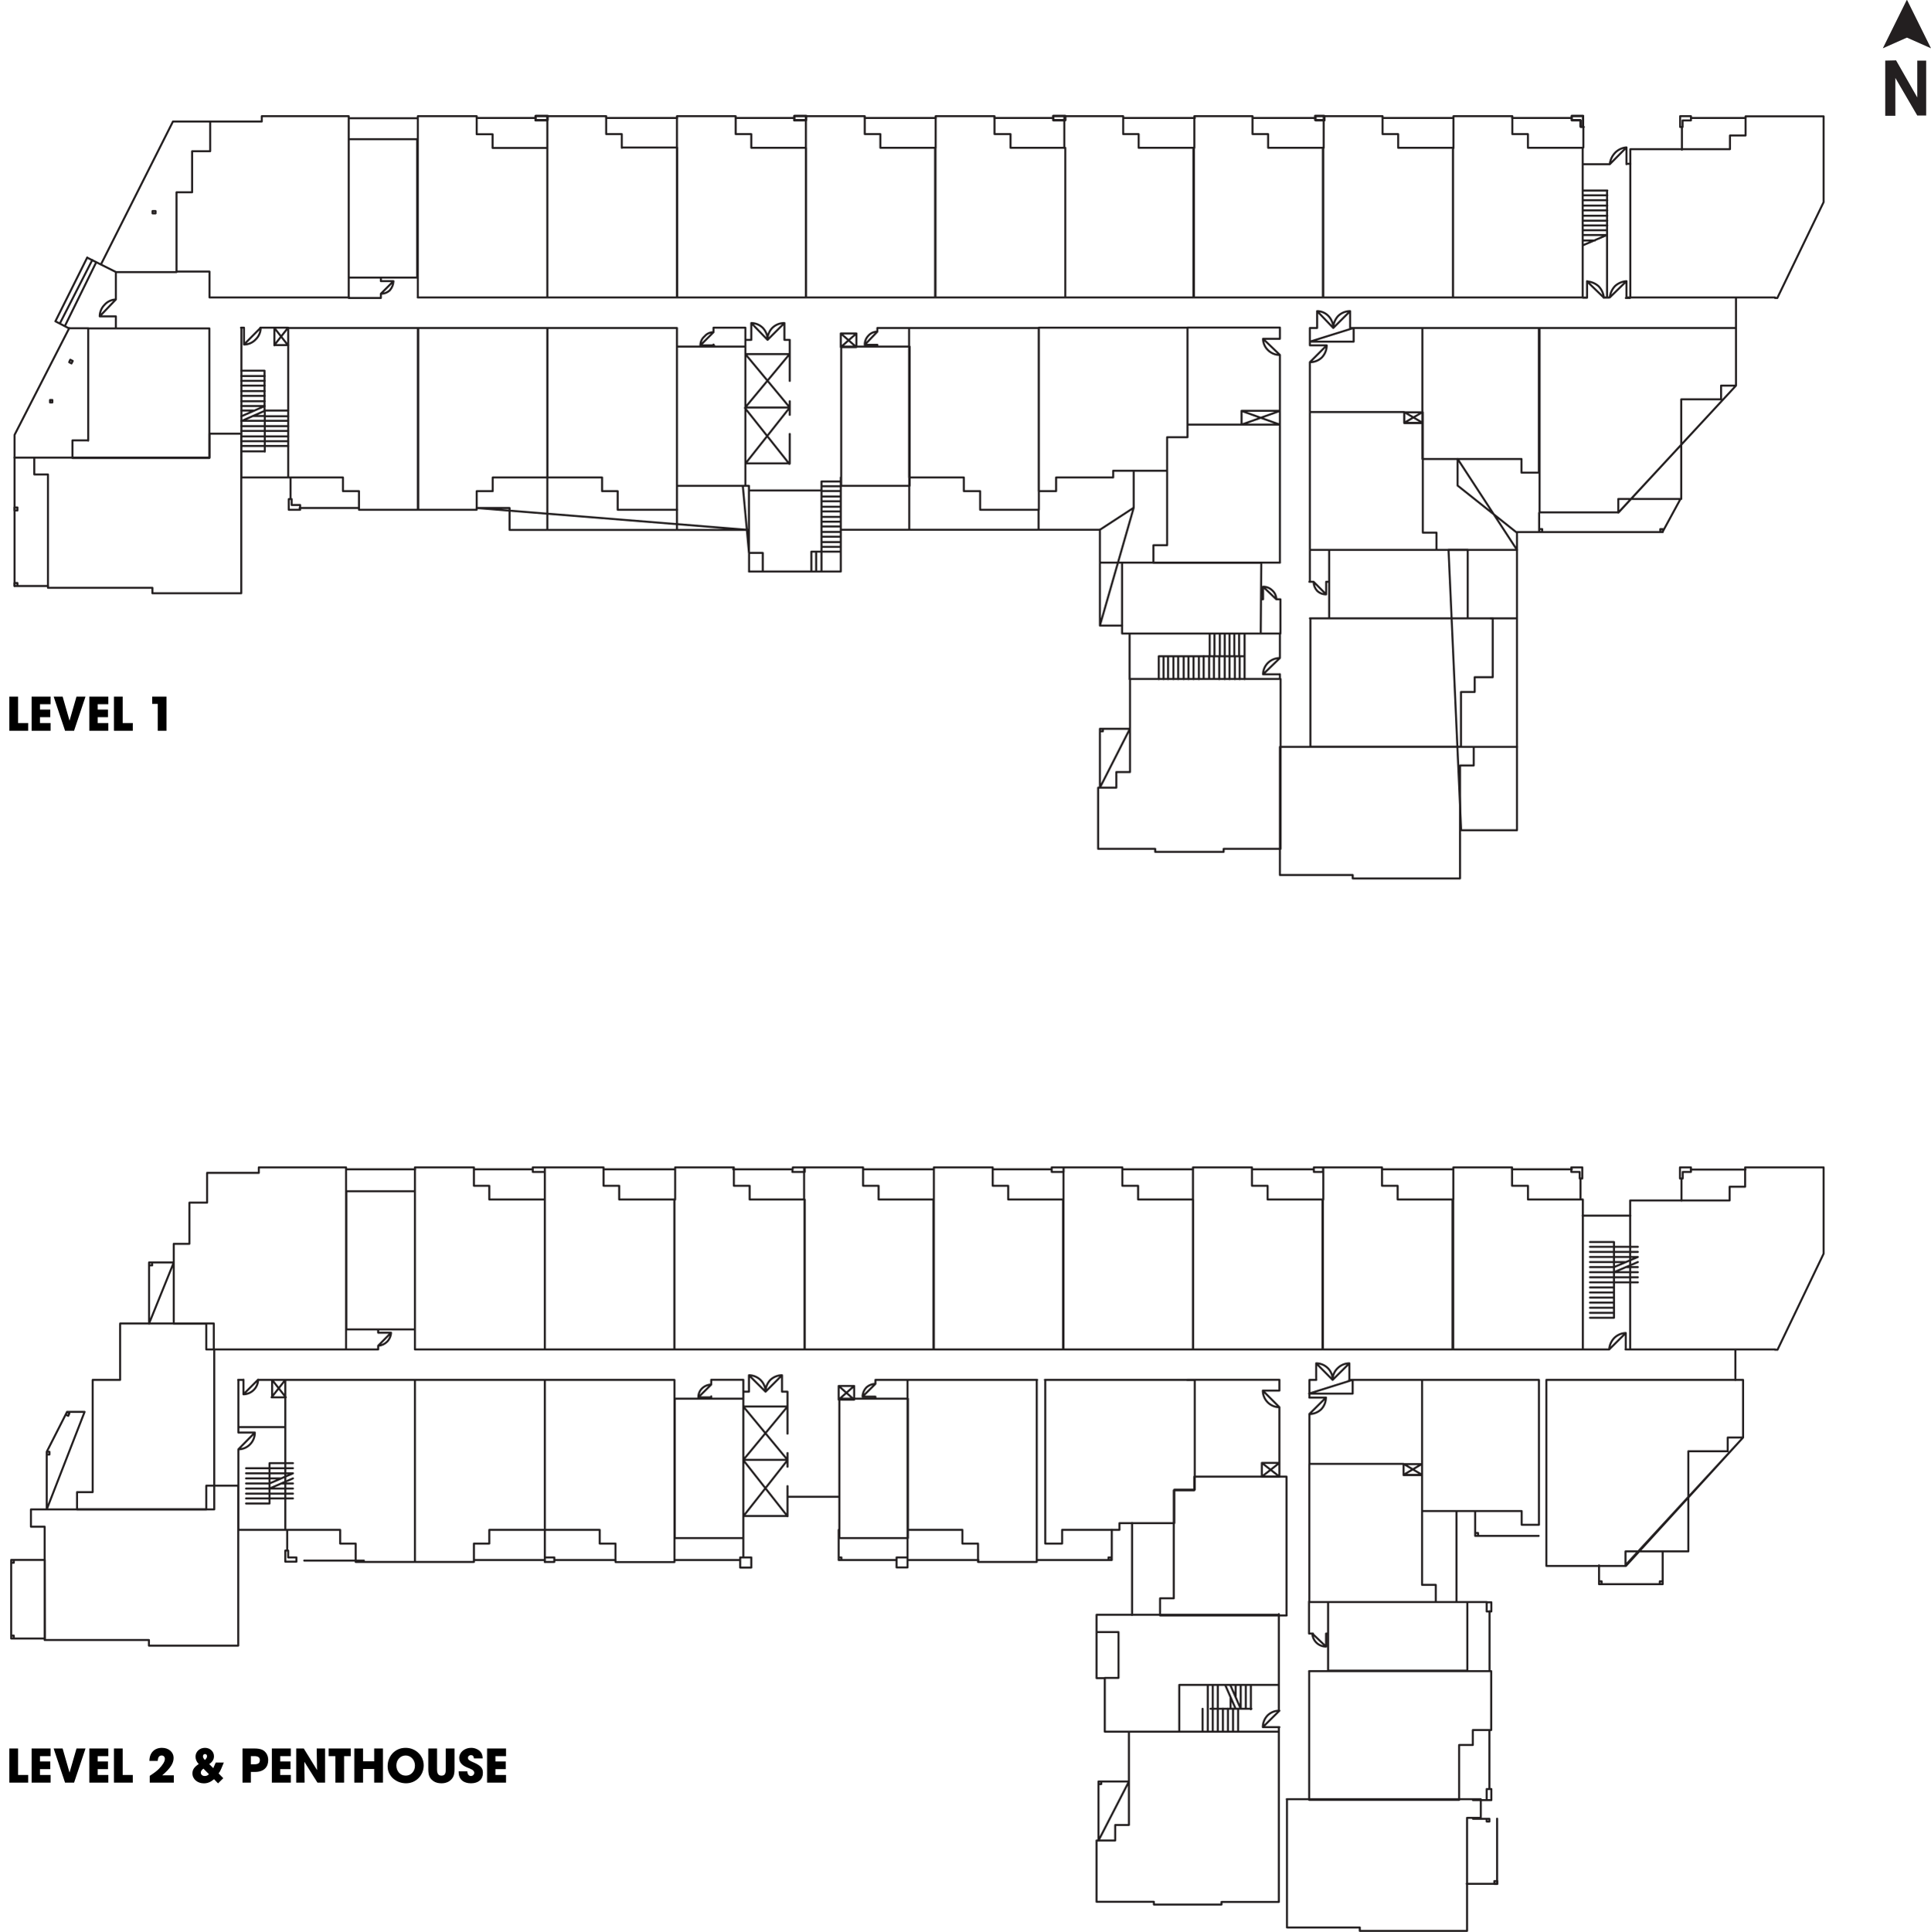
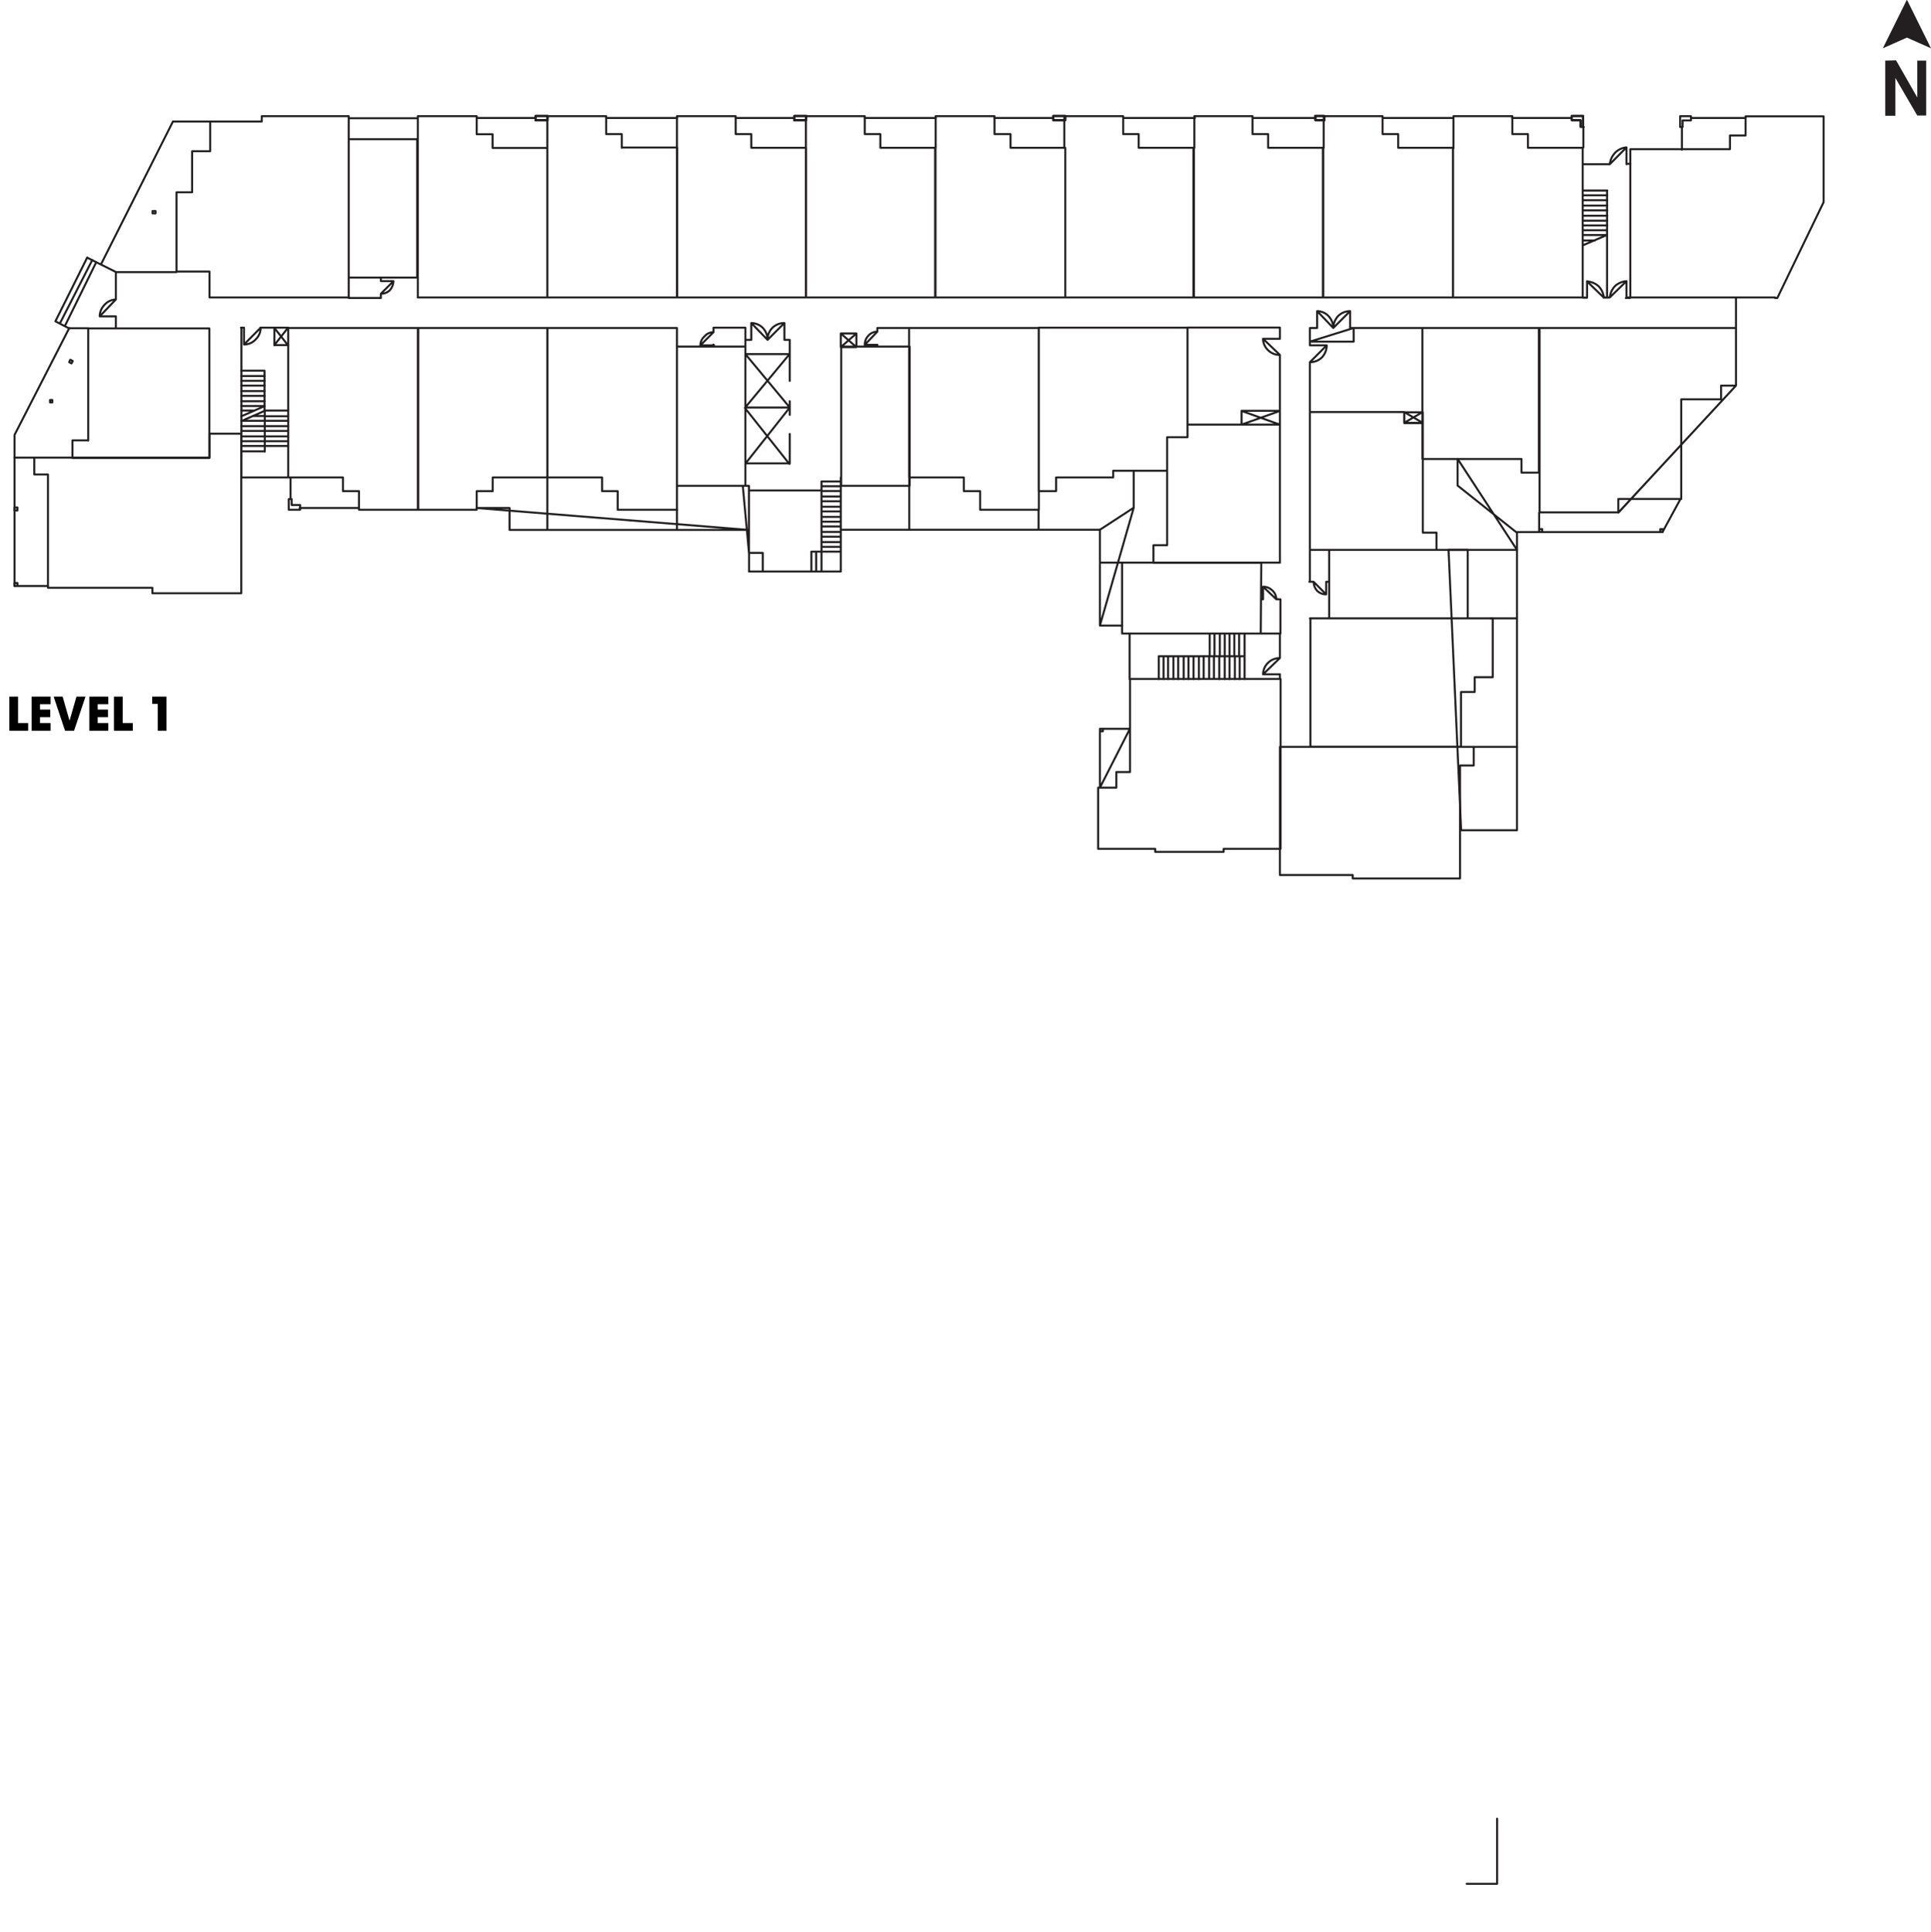
<svg xmlns="http://www.w3.org/2000/svg" width="1924" height="1925" viewBox="0 0 1924 1925" fill="none">
-   <path d="M617.205 1195.02H671.878V1344.41H542.849V1163.03H601.349V1181.35H616.931V1195.02M1213.42 1702.39V1679.29V1702.39ZM1208.36 1702.39V1679.29V1702.39ZM1203.44 1702.39V1679.29V1702.39ZM1233.65 1702.39V1725.21V1702.39ZM1228.59 1702.39V1725.21V1702.39ZM1223.53 1702.39V1725.21V1702.39ZM1218.48 1702.39V1725.21V1702.39ZM1213.42 1702.39V1725.21V1702.39ZM1208.36 1702.39V1725.21V1702.39ZM1203.44 1702.39V1725.21V1702.39ZM1198.25 1702.39V1725.21V1702.39ZM472.183 1556.13H413.409V1374.75H542.849V1524.15H487.492V1537.82H472.183V1556.13V1556.13ZM69.104 1408.11L66.78 1406.88L69.104 1408.11ZM68.01 1410.57L69.104 1408.11L68.01 1410.57ZM65.413 1409.34L68.01 1410.57L65.413 1409.34ZM49.285 1446.38H46.551V1449.11H49.285V1446.38ZM84.276 1406.6H66.78L46.551 1446.38V1503.78L84.276 1406.6ZM904.24 1561.6H893.305V1551.62H904.24V1561.6ZM1321.26 1640.47V1627.48V1640.47ZM1307.59 1627.48C1307.77 1630.99 1309.29 1634.29 1311.83 1636.71C1314.37 1639.13 1317.75 1640.47 1321.26 1640.47L1307.59 1627.48ZM1321.26 1627.48H1323.31H1321.26ZM1304.31 1627.48H1308.28H1304.31ZM1304.31 1595.5V1627.48V1595.5ZM1462.05 1664.39H1323.31V1596.05H1462.05V1664.39ZM1274.24 1678.74V1703.75V1678.74ZM1274.24 1608.07V1678.6H1175.01V1725.21H1100.79V1671.63H1114.46V1625.98H1092.59V1608.76H1274.24V1608.07ZM872.256 1378.72C868.85 1378.76 865.584 1380.08 863.098 1382.41C860.801 1384.86 859.487 1388.07 859.408 1391.43L872.256 1378.72ZM872.256 1391.43H859.408H872.256ZM872.256 1391.43V1393.48V1391.43ZM872.256 1374.75V1378.72V1374.75ZM904.24 1374.75H872.256H904.24ZM851.07 1380.77L835.625 1394.44L851.07 1380.77ZM835.625 1380.77L851.07 1394.44L835.625 1380.77ZM835.625 1394.44H851.07V1380.77H835.625V1394.44ZM708.646 1379.4C705.221 1379.49 701.953 1380.85 699.488 1383.23C698.301 1384.38 697.362 1385.76 696.727 1387.29C696.093 1388.82 695.776 1390.46 695.798 1392.11L708.646 1379.4ZM708.646 1392.11H695.798H708.646ZM740.63 1394.44V1374.62V1394.44ZM708.646 1378.45V1374.62V1378.45ZM708.646 1393.48V1391.16V1393.48ZM740.63 1374.62H708.646H740.63ZM740.63 1532.35V1551.62V1532.35ZM672.288 1393.48H740.63V1532.35H672.288V1393.48ZM836.308 1532.35H904.65V1393.48H836.308V1532.35ZM737.486 1551.62H748.557V1561.74H737.486V1551.62ZM1127.99 1517.45V1609.03V1517.45ZM1092.59 1671.9H1100.79H1092.59ZM1092.59 1626.25V1671.9V1626.25ZM1467.65 1793.42H1484.05H1467.65ZM1481.32 1782.35H1485.96V1793.42H1481.32V1782.35ZM1481.32 1814.74H1484.05V1812.01H1481.32V1814.74ZM1467.65 1812.01H1484.05H1467.65ZM1481.32 1596.32H1485.96V1605.48H1481.32V1596.32ZM284.244 1374.75H256.907H284.244ZM242.282 1374.75H237.224H242.282ZM1676.64 1167.54H1684.84H1676.64ZM1676.64 1174.1V1167.54V1174.1ZM1673.9 1174.1H1676.64H1673.9ZM1673.9 1163.03V1174.1V1163.03ZM1684.84 1163.03H1673.9H1684.84ZM1684.84 1167.54V1163.03V1167.54ZM1768.76 1344.41H1624.29V1195.97H1723.38V1182.3H1738.83V1163.03H1817.01V1249.01L1771.09 1344.68H1768.49L1768.76 1344.41ZM1675.41 1196.25V1174.38V1196.25ZM1684.57 1165.22H1739.24H1684.57ZM376.778 1340.72C380.144 1340.52 383.318 1339.09 385.69 1336.69C388.062 1334.29 389.464 1331.1 389.627 1327.74L376.778 1340.72ZM376.778 1327.74H389.627H376.778ZM376.778 1340.72V1344.41V1340.72ZM376.778 1324.46V1327.74V1324.46ZM344.794 1344.41H376.778H344.794ZM1619.64 1344.41H1624.29H1619.64ZM271.122 1374.75L284.79 1392.11L271.122 1374.75ZM271.122 1392.11V1374.75V1392.11ZM1274.79 1704.3C1270.41 1704.23 1266.18 1705.9 1263.03 1708.95C1259.99 1712.1 1258.28 1716.31 1258.25 1720.7L1274.79 1704.3ZM1274.79 1720.7H1258.25H1274.79ZM1274.79 1457.45L1257.29 1471.12L1274.79 1457.45ZM1274.79 1471.12L1257.29 1457.45L1274.79 1471.12ZM1258.25 1385.42H1274.79H1258.25ZM1258.25 1385.42C1258.28 1389.76 1260 1393.93 1263.03 1397.03C1264.56 1398.6 1266.39 1399.85 1268.41 1400.69C1270.43 1401.54 1272.6 1401.97 1274.79 1401.95L1258.25 1385.42ZM1274.79 1374.62V1385.28V1374.62ZM1182.8 1374.62H1274.79H1182.8ZM1274.79 1457.31V1401.95V1457.31ZM1257.29 1457.45H1274.79V1471.12H1257.29V1457.45ZM974.905 1554.22H904.24H974.905ZM1107.35 1554.22H1033.41H1107.35ZM1107.76 1524.15V1554.22V1524.15ZM1124.85 1774.83H1094.5V1833.74L1124.85 1774.83ZM1097.24 1777.42H1094.5V1774.83H1097.24V1777.42ZM44.774 1632.4H11.15V1554.08H44.637L44.774 1632.4ZM270.575 1392.11L284.244 1374.75L270.575 1392.11ZM284.244 1392.11H270.575H284.244ZM282.33 1392.11H284.244H282.33ZM237.498 1421.77H284.244H237.498ZM237.498 1443.92C239.666 1443.92 241.812 1443.49 243.808 1442.64C245.804 1441.79 247.609 1440.56 249.116 1439C252.197 1435.86 253.917 1431.64 253.9 1427.24L237.498 1443.92ZM237.498 1427.24H253.9H237.498ZM242.555 1389.11C246.412 1389.04 250.091 1387.47 252.819 1384.75C255.547 1382.02 257.11 1378.34 257.18 1374.48L242.555 1389.11ZM242.555 1374.48V1389.11V1374.48ZM237.498 1427.24V1374.75V1427.24ZM237.498 1524.15V1444.19V1524.15ZM284.244 1524.15H237.498H284.244ZM236.541 1480.14H205.514V1503.78H30.832V1521.01H44.501V1633.91H148.38V1639.51H237.361V1480.14H236.404H236.541ZM173.12 1257.75H148.517V1318.58L173.12 1257.75ZM344.794 1344.41H205.514V1318.58H173.12V1239.16H188.702V1198.16H206.334V1168.5H257.864V1163.03H344.794V1344.41ZM286.157 1544.79V1524.15V1544.79ZM287.114 1544.79H284.244V1555.86H295.315V1551.62H287.114V1544.79V1544.79ZM413.409 1555.86V1374.75H284.244V1524.15H338.917V1537.82H354.362V1556.13H412.999L413.409 1555.86ZM542.439 1554.22H472.183H542.439ZM613.377 1554.22H552.28H613.377ZM552.28 1551.62H542.849V1556.13H552.28V1551.62ZM542.849 1524.29V1556.27V1524.29ZM613.377 1556.27H672.015V1374.75H542.849V1524.15H597.522V1537.82H613.241V1556.13L613.377 1556.27ZM737.349 1554.22H672.015H737.349ZM836.035 1491.21H784.642H836.035ZM740.63 1454.44L784.642 1401.27L740.63 1454.44ZM784.642 1510.62L740.63 1454.71L784.642 1510.62ZM784.642 1454.71L740.63 1510.62L784.642 1454.71ZM740.63 1401.27L784.642 1454.44L740.63 1401.27ZM784.642 1401.27H740.63H784.642ZM740.63 1454.44H784.642H740.63ZM784.642 1510.34H740.63H784.642ZM784.642 1480.55V1510.34V1480.55ZM784.642 1447.61V1461.28V1447.61ZM784.642 1386.51V1428.33V1386.51ZM779.174 1386.51H784.642H779.174ZM779.174 1370.11C774.787 1370.13 770.578 1371.85 767.42 1374.89C764.445 1378.03 762.783 1382.19 762.772 1386.51L779.174 1370.11ZM779.174 1370.11V1386.51V1370.11ZM762.772 1386.51C762.732 1382.14 760.963 1377.96 757.852 1374.89C754.743 1371.86 750.579 1370.14 746.234 1370.11L762.772 1386.51ZM746.234 1386.51H740.63H746.234ZM746.234 1370.11V1386.51V1370.11ZM835.625 1554.22V1524.15V1554.22ZM893.305 1554.22H835.625H893.305ZM838.358 1554.22H835.625V1551.62H838.358V1554.22ZM904.24 1524.15V1556.13V1524.15ZM1033.41 1374.75H904.24V1524.15H958.913V1537.82H974.495V1556.13H1033V1374.75H1033.41ZM413.409 1164.95H345.068H413.409ZM412.726 1164.95H413.683H412.726ZM151.661 1260.62H148.517V1257.75H151.387L151.661 1260.62ZM13.747 1556.95H11.15V1554.08H13.747V1556.95ZM13.747 1629.53H11.15V1632.4H13.747V1629.53ZM1107.21 1554.22H1104.48V1551.62H1107.21V1554.22ZM1274.24 1725.21V1720.7V1725.21ZM1149.72 1894.84V1897.43H1217.11V1894.84H1274.24V1725.21H1124.85V1818.16H1111.18V1833.6H1092.59V1894.7H1149.72V1894.84ZM1484.05 1781.94V1723.57V1781.94ZM1729.12 1344.41V1374.75V1344.41ZM1442.09 1596.05H1481.45H1442.09ZM1451.25 1505.42V1596.05V1505.42ZM1484.19 1605.2V1664.93V1605.2ZM1304.45 1664.93V1793.14H1453.84V1738.47H1467.51V1723.57H1485.83V1664.93H1304.31H1304.45ZM1304.31 1388.42H1347.78V1374.75L1304.31 1388.42ZM1344.22 1374.75H1416.94H1344.22ZM1344.5 1358.22V1374.75V1358.22ZM1344.5 1358.22C1340.08 1358.24 1335.85 1360.01 1332.74 1363.14C1331.17 1364.63 1329.92 1366.44 1329.08 1368.44C1328.23 1370.43 1327.8 1372.58 1327.82 1374.75L1344.5 1358.22ZM1327.82 1374.75C1327.85 1372.61 1327.46 1370.48 1326.66 1368.48C1325.86 1366.49 1324.68 1364.67 1323.17 1363.14C1320.06 1360.01 1315.84 1358.24 1311.42 1358.22L1327.82 1374.75ZM1311.42 1374.75V1358.22V1374.75ZM1304.59 1408.79C1309.02 1408.78 1313.28 1407.07 1316.48 1404.01C1319.45 1400.87 1321.11 1396.71 1321.12 1392.39L1304.59 1408.79ZM1304.59 1392.39H1321.26H1304.59ZM1304.72 1374.75V1392.39V1374.75ZM1311.56 1374.75H1304.72H1311.56ZM1304.72 1458.41V1408.79V1458.41ZM1416.94 1469.34L1398.49 1458.41L1416.94 1469.34ZM1416.94 1458.41V1469.34V1458.41ZM1398.49 1469.34L1416.94 1458.41L1398.49 1469.34ZM1416.94 1469.34H1398.49V1458.41H1304.59V1596.05H1430.61V1578.96H1416.94V1469.61V1469.34ZM1416.94 1458.68H1398.49V1469.61H1416.94V1458.68ZM1047.89 1167.54H1059.79V1163.03H1047.89V1167.54ZM860.091 1164.95H930.62H860.091ZM789.426 1167.54H801.864V1163.03H789.972L789.426 1167.54ZM601.486 1164.95H672.015H601.486ZM530.82 1167.54H542.849V1163.03H530.82V1167.54ZM530.82 1164.95H472.183H530.82ZM789.289 1164.95H730.515H789.289ZM1047.76 1164.95H989.12H1047.76ZM1118.29 1164.95H1188.81H1118.29ZM1309.1 1164.95H1247.59H1309.1ZM1309.1 1167.54H1318.25V1163.03H1309.1V1167.54ZM1377.44 1164.95H1448.1H1377.44ZM1448.1 1195.02V1163.03H1506.6V1181.35H1522.46V1195.02H1577.13V1344.41H1447.97V1195.02H1448.1ZM1566.2 1164.95H1506.47H1566.2ZM1574.81 1174.1V1195.02V1174.1ZM1576.59 1174.1H1573.99V1167.54H1565.65V1163.03H1576.59V1174.1ZM1653.81 1578.28H1656.68V1575.41H1653.81V1578.28ZM1595.86 1575.41H1593.26V1578.28H1595.86V1575.41ZM1593.26 1578.28V1559.55V1578.28ZM1656.68 1578.28H1593.26H1656.68ZM1656.68 1545.61V1578.28V1545.61ZM1469.84 1530.16H1533.12H1469.84ZM1469.84 1505.42V1530.16V1505.42ZM1472.71 1530.16H1469.84V1527.29H1472.71V1530.16ZM1416.94 1505.42V1374.75H1533.39V1519.09H1516.17V1505.42H1416.94ZM1624.56 1211.14H1576.86H1624.56ZM1619.91 1328.01C1615.61 1328.18 1611.52 1329.93 1608.43 1332.93C1605.45 1336.04 1603.66 1340.11 1603.38 1344.41L1619.91 1328.01ZM1619.91 1344.41V1328.01V1344.41ZM1603.38 1344.41H1576.86H1603.38ZM1318.53 1195.15V1163.03H1377.03V1181.35H1392.61V1195.02H1447.28V1344.41H1318.12V1195.15H1318.53ZM1188.68 1195.15V1163.03H1247.45V1181.35H1263.03V1195.02H1317.71V1344.41H1188.81V1195.15H1188.68ZM1059.65 1195.15V1163.03H1118.29V1181.35H1134V1195.02H1188.68V1344.41H1059.65V1195.15ZM930.483 1195.15V1163.03H989.12V1181.35H1004.57V1195.02H1059.24V1344.41H930.483V1195.15ZM801.18 1195.15V1163.03H859.954V1181.35H875.4V1195.02H930.073V1344.41H801.864V1195.15H801.18ZM672.698 1195.15V1163.03H731.199V1181.35H746.917V1195.02H801.591V1344.41H672.015V1195.15H672.698ZM413.409 1344.41H542.849V1195.02H487.492V1181.35H472.183V1163.03H413.409V1344.41V1344.41ZM345.068 1186.82H413.409V1324.46H345.068V1186.82Z" stroke="#231F20" stroke-width="2" stroke-linecap="round" stroke-linejoin="round" />
-   <path d="M1226.13 1702.39V1690.9M213.032 1344.41V1318.58H119.677V1374.75H92.34V1486.56H76.758V1503.78H213.442V1344.41H213.032ZM1041.47 1374.75V1537.82H1058.28V1524.15H1115.42V1517.45H1170.09V1484.1H1190.46V1374.75H1041.06H1041.47ZM1281.9 1608.76V1471.12H1189.91V1484.79H1169.54V1592.35H1155.87V1609.44H1282.03L1281.9 1608.76ZM303.106 1554.77H362.563H303.106ZM1620.05 1560.1H1540.78V1374.75H1736.78V1432.16L1620.05 1560.1ZM1736.78 1432.16H1721.47V1445.83H1682.24V1545.61H1619.64V1559.28L1736.78 1432.16ZM1241.3 1702.39V1679.29V1702.39ZM1226.13 1679.29L1236.24 1702.39L1226.13 1679.29ZM268.525 1483.01L291.898 1472.89L268.525 1483.01ZM291.898 1462.78H268.525H291.898ZM1584.24 1302.86H1608.16H1584.24ZM1584.24 1307.92H1608.16H1584.24ZM1584.24 1312.84H1608.16H1584.24ZM1584.24 1277.57H1631.94H1584.24ZM1584.24 1282.63H1608.16H1584.24ZM1584.24 1287.69H1608.16H1584.24ZM1584.24 1292.74H1608.16H1584.24ZM1584.24 1297.8H1608.16H1584.24ZM1608.16 1272.52H1631.94H1608.16ZM1631.94 1257.34L1608.16 1267.46L1631.94 1257.34ZM1631.94 1252.29L1608.16 1262.4L1631.94 1252.29ZM1584.24 1237.39H1608.16H1584.24ZM1584.24 1242.17H1631.94H1584.24ZM1584.24 1247.23H1631.94H1584.24ZM1584.24 1252.29H1631.94H1584.24ZM1584.24 1257.34H1619.91H1584.24ZM1619.91 1262.4H1631.94H1619.91ZM1584.24 1262.4H1608.16H1584.24ZM1584.24 1267.46H1631.94H1584.24ZM1584.24 1272.52H1608.16H1584.24ZM1608.16 1277.57H1631.94H1608.16ZM1608.16 1237.39V1312.43V1237.39ZM1221.07 1679.29L1231.19 1702.39L1221.07 1679.29ZM1206.04 1702.39H1246.91H1206.04ZM268.525 1477.95L291.898 1467.84L268.525 1477.95ZM268.525 1497.91V1457.72V1497.91ZM291.898 1467.84H268.525H291.898ZM280.143 1472.89H268.525H280.143ZM291.898 1477.95H280.143H291.898ZM291.898 1483.01H268.525H291.898ZM291.898 1488.07H268.525H291.898ZM291.898 1492.85H268.525H291.898ZM291.898 1457.72H268.525H291.898ZM268.525 1462.78H245.152H268.525ZM268.525 1467.84H245.152H268.525ZM268.525 1472.89H245.152H268.525ZM268.525 1477.95H245.152H268.525ZM268.525 1483.01H245.152H268.525ZM268.525 1488.07H245.152H268.525ZM268.525 1492.85H245.152H268.525ZM268.525 1497.91H245.152H268.525ZM1246.36 1702.93V1679.29V1702.93ZM1236.24 1702.39V1679.29V1702.39ZM1231.19 1690.9V1679.29V1690.9Z" stroke="#231F20" stroke-width="2" stroke-linecap="round" stroke-linejoin="round" />
-   <path d="M1282.03 1792.46H1475.44V1811.05H1461.77V1923.68H1354.89V1920.26H1282.31V1792.46" stroke="#231F20" stroke-width="2" stroke-linecap="round" stroke-linejoin="round" />
-   <path d="M1491.84 1874.06H1488.97V1876.93H1491.84V1874.06Z" stroke="#231F20" stroke-width="2" stroke-linecap="round" stroke-linejoin="round" />
  <path d="M1461.36 1876.79H1491.71V1811.87" stroke="#231F20" stroke-width="2" stroke-linecap="round" stroke-linejoin="round" />
-   <path d="M28.08 1776V1768.36H18.006V1741.96H9.312V1776H28.08ZM50.404 1776V1768.36H39.824V1762.52H50.082V1754.88H39.824V1749.59H50.404V1741.96H31.498V1776H50.404ZM73.787 1776L85.195 1741.96H76.225L69.325 1765.83H69.233L62.379 1741.96H53.455L64.817 1776H73.787ZM107.904 1776V1768.36H97.324V1762.52H107.582V1754.88H97.324V1749.59H107.904V1741.96H88.998V1776H107.904ZM132.299 1776V1768.36H122.225V1741.96H113.531V1776H132.299ZM173.188 1776V1768.68H161.642C169.968 1761.55 172.958 1756.63 172.958 1751.2C172.958 1745.82 168.312 1741.31 161.366 1741.31C153.776 1741.31 148.854 1746.37 148.854 1754.33H157.134C157.318 1750.65 158.652 1748.95 161.044 1748.95C162.93 1748.95 164.264 1750.28 164.264 1752.26C164.264 1754.88 162.148 1758.38 158.284 1762.29C156.398 1764.22 153.362 1766.52 149.176 1769.23V1776H173.188ZM222.443 1771.58L217.797 1766.8C219.867 1764.22 220.741 1761.09 222.995 1755.99H214.945L212.461 1761.55L208.459 1757.5C211.725 1755.25 213.151 1752.77 213.151 1749.68C213.151 1744.81 209.149 1741.31 204.227 1741.31C198.937 1741.31 194.797 1745.13 194.797 1750.05C194.797 1752.95 195.993 1755.39 198.017 1757.46C193.417 1760.45 191.715 1763.16 191.715 1766.8C191.715 1772.64 197.005 1776.69 203.077 1776.69C206.711 1776.69 209.793 1775.49 213.243 1772.55L217.245 1776.69L222.443 1771.58ZM204.135 1753.41C202.709 1751.94 202.203 1750.83 202.203 1749.73C202.203 1748.49 202.985 1747.48 204.227 1747.48C205.561 1747.48 206.251 1748.4 206.251 1749.64C206.251 1750.79 205.791 1751.8 204.135 1753.41ZM208.137 1767.53C206.987 1768.87 205.699 1769.37 203.997 1769.37C201.743 1769.37 200.087 1768.04 200.087 1766.01C200.087 1764.22 201.421 1762.93 202.709 1762.06L208.137 1767.53ZM249.924 1776V1765.32H253.972C263.724 1765.32 267.22 1759.76 267.22 1753.46C267.22 1748.86 264.92 1744.95 261.24 1743.24C259.446 1742.42 256.732 1741.91 253.098 1741.96H241.598V1776H249.924ZM249.924 1757.69V1749.59H253.328C257.192 1749.59 258.894 1750.83 258.894 1753.59C258.894 1756.49 257.146 1757.69 253.65 1757.69H249.924ZM289.748 1776V1768.36H279.168V1762.52H289.426V1754.88H279.168V1749.59H289.748V1741.96H270.842V1776H289.748ZM323.849 1776V1741.96H315.523L315.891 1763.48L302.643 1741.96H295.145V1776H303.471L303.241 1755.2L316.305 1776H323.849ZM342.837 1776V1749.59H349.507V1741.96H327.427V1749.59H334.143V1776H342.837ZM381.524 1776V1741.96H372.83V1754.74H361.698V1741.96H353.004V1776H361.698V1762.38H372.83V1776H381.524ZM404.566 1776.64C414.318 1776.64 422.138 1768.82 422.138 1758.75C422.138 1748.99 414.088 1741.31 404.152 1741.31C393.802 1741.31 386.212 1749.22 386.212 1759.76C386.212 1769.83 395.09 1776.64 404.566 1776.64ZM404.29 1769C398.724 1769 394.906 1764.5 394.906 1758.88C394.906 1753.5 398.724 1748.95 404.152 1748.95C409.626 1748.95 413.444 1753.69 413.444 1759.02C413.444 1764.45 409.672 1769 404.29 1769ZM444.153 1762.75C444.153 1767.53 442.773 1769 439.829 1769C436.747 1769 435.413 1766.93 435.413 1762.7V1741.96H426.719V1762.84C426.719 1769.42 428.651 1772.59 432.653 1774.94C434.631 1776.09 437.069 1776.64 439.921 1776.64C445.073 1776.64 448.891 1774.48 451.145 1770.84C452.295 1769 452.847 1766.34 452.847 1762.79V1741.96H444.153V1762.75ZM480.872 1751.89C480.826 1747.34 479.078 1744.62 475.444 1742.74C473.65 1741.82 471.672 1741.31 469.418 1741.31C463.162 1741.31 457.55 1745.54 457.55 1751.34C457.55 1755.76 460.08 1758.7 465.646 1760.95C468.728 1762.2 472.5 1763.39 472.5 1766.11C472.5 1767.95 471.028 1769.37 469.234 1769.37C467.072 1769.37 465.692 1767.53 465.646 1764.73H456.998V1765.46C456.998 1772.78 461.874 1776.64 469.28 1776.64C476.64 1776.64 481.148 1772.78 481.148 1766.2C481.148 1761.74 479.262 1759.02 471.764 1755.8C468.038 1754.19 466.198 1753.27 466.198 1751.25C466.198 1749.73 467.578 1748.58 469.188 1748.58C470.89 1748.58 471.902 1749.45 472.27 1751.89H480.872ZM504.205 1776V1768.36H493.625V1762.52H503.883V1754.88H493.625V1749.59H504.205V1741.96H485.299V1776H504.205Z" fill="black" />
  <path d="M1900.24 37.564L1924 48.124L1900.24 0.124H1899.76L1876 48.124L1899.76 37.564H1900.24Z" fill="#231F20" />
  <path d="M1878.4 60.364V115.324H1888.48V77.644L1910.32 115.084H1919.2V60.364H1910.32V97.084L1889.2 60.124L1878.4 60.364Z" fill="#231F20" />
-   <path d="M416.171 117.779H347.977M1209.54 653.784V676.425V653.784ZM1204.77 653.784V676.425V653.784ZM1199.31 653.784V676.425V653.784ZM1237.09 423.016L1275.28 409.377L1237.09 423.016ZM1237.09 409.377V423.016V409.377ZM1275.28 423.016L1237.09 409.377L1275.28 423.016ZM1275.28 423.016V409.377V423.016ZM1034.96 326.726V489.3H1052.28V475.661H1109.16V468.978H1162.9V435.563H1183.22V326.453H1034.96V326.726ZM1275.28 560.222V423.016H1183.22V435.563H1162.9V543.173H1149.26V560.495H1275.42L1275.28 560.222ZM1601.25 189.792V296.311V189.792ZM34.149 455.885H14.509H34.149ZM70.019 358.368L68.928 360.823L70.019 358.368ZM1603.57 163.606H1577.24H1603.57ZM1620.61 146.83C1616.31 147.144 1612.28 149.039 1609.29 152.149C1606.3 155.272 1604.43 159.303 1603.97 163.606L1620.61 146.83ZM1620.61 163.606V146.83V163.606ZM1049.69 119.552H1061.42V115.324H1049.42L1049.69 119.552ZM791.511 119.552H803.377V115.324H791.511V119.552ZM533.738 119.552H545.74V115.324H533.738V119.552ZM1310.33 119.552H1319.33V115.324H1310.33V119.552ZM1577.65 126.099V146.966V126.099ZM1577.65 126.099H1574.65V119.552H1566.06V115.324H1577.38V126.099H1577.65ZM1624.57 163.197H1620.61H1624.57ZM1612.84 510.44H1534.01V326.726H1729.72V384.145L1612.84 510.44ZM1729.72 384.145H1714.86V397.784H1675.17V497.074H1612.43V510.713L1729.72 384.145ZM474.955 507.849H416.308V326.726H545.467V475.661H490.912V489.3H474.955V507.849ZM72.474 359.595L70.019 358.368L72.474 359.595ZM71.246 362.05L72.474 359.595L71.246 362.05ZM68.928 360.823L71.246 362.05L68.928 360.823ZM52.152 398.466H49.833V400.921H52.152V398.466ZM1321.38 592.137V579.589V592.137ZM1308.83 579.589C1308.87 582.922 1310.13 586.124 1312.38 588.591C1314.79 590.916 1318.03 592.19 1321.38 592.137L1308.83 579.589ZM1321.38 579.589H1323.83H1321.38ZM1304.6 579.589H1308.83H1304.6ZM1305.15 547.811V579.453V547.811ZM1462.4 616.005H1324.38V547.811H1462.4V616.005ZM1275.28 631.007V655.557V631.007ZM874.162 330.408C872.453 330.384 870.76 330.739 869.203 331.446C867.647 332.154 866.267 333.196 865.161 334.5C862.836 336.914 861.561 340.15 861.615 343.501L874.162 330.408ZM874.162 343.501H861.615H874.162ZM874.162 343.501V345.274V343.501ZM874.162 326.726V330.408V326.726ZM905.804 326.726H874.162H905.804ZM853.295 332.181L837.747 345.82L853.295 332.181ZM837.747 332.181L853.295 345.82L837.747 332.181ZM837.747 345.82H853.295V332.181H837.747V345.82ZM710.906 330.954C709.215 330.921 707.539 331.272 706.003 331.981C704.468 332.69 703.113 333.737 702.041 335.045C700.719 336.144 699.656 337.52 698.925 339.076C698.195 340.631 697.815 342.328 697.813 344.047L710.906 330.954ZM711.451 344.047H697.813H711.451ZM742.684 345.82V326.726V345.82ZM710.906 330.408V326.726V330.408ZM710.906 345.274V343.229V345.274ZM742.684 326.453H710.906H742.684ZM746.23 550.675V483.981H740.093L746.23 550.675ZM674.49 345.274H742.684V483.981H674.49V345.274ZM838.156 483.981H906.35V345.274H838.156V483.981ZM1129.62 468.978V505.121V468.978ZM1468.54 744.073H1511.5H1468.54ZM1676.53 119.962H1684.85H1676.53ZM1676.53 126.508V119.962V126.508ZM1674.08 126.508H1676.53H1674.08ZM1674.08 115.733V126.508V115.733ZM1684.85 115.733H1674.08H1684.85ZM1684.85 119.962V115.733V119.962ZM1768.59 296.311H1624.43V148.603H1723.72V134.964H1739.27V115.87H1817.01V201.385L1770.91 296.857H1768.59V296.311ZM1675.85 149.149V126.508V149.149ZM1684.85 117.507H1739.41H1684.85ZM379.483 292.629C382.834 292.682 386.07 291.408 388.485 289.083C390.646 286.567 391.896 283.395 392.031 280.081L379.483 292.629ZM379.483 280.081H392.031H379.483ZM379.483 292.629V296.857V292.629ZM379.483 276.535V280.081V276.535ZM347.432 296.857H379.483H347.432ZM1619.93 296.857H1624.16H1619.93ZM1275.28 655.557C1270.85 655.534 1266.59 657.248 1263.41 660.331C1261.88 661.823 1260.66 663.603 1259.81 665.569C1258.97 667.535 1258.53 669.648 1258.5 671.787L1275.28 655.557ZM1275.28 671.787H1258.5H1275.28ZM1258.5 337.5H1275.28H1258.5ZM1258.5 337.5C1258.51 339.621 1258.95 341.718 1259.8 343.664C1260.64 345.609 1261.87 347.364 1263.41 348.821C1264.97 350.372 1266.82 351.594 1268.86 352.414C1270.9 353.235 1273.08 353.636 1275.28 353.594L1258.5 337.5ZM1275.28 326.317V337.091V326.317ZM1183.22 326.317H1275.28H1183.22ZM1275.28 408.831V353.594V408.831ZM1237.09 409.24H1275.28H1237.09ZM1095.93 527.762H838.565H1095.93ZM1125.8 726.07H1095.93V784.717L1125.8 726.07ZM1098.93 728.525H1095.93V726.07H1098.93V728.525ZM47.924 583.817H14.509H47.924ZM240.504 475.661V326.726V475.661ZM287.148 475.661H240.504H287.148ZM240.504 432.017H208.725V455.885H34.149V472.661H47.788V585.59H151.851V591.046H240.367V432.017H240.504ZM347.977 296.311H208.725V270.534H175.856V191.565H191.404V150.649H209.407V121.053H260.825V115.733H347.432V296.311H347.977ZM298.469 506.076H357.661H298.469ZM289.467 497.211V475.661V497.211ZM290.558 497.211H287.694V507.849H299.014V503.075H290.558V497.211ZM416.717 507.849V326.726H287.148V475.661H341.704V489.3H357.661V507.849H416.171H416.717ZM474.818 506.076H507.688V527.898H745.685L474.818 506.076ZM545.331 475.661V527.625V475.661ZM615.843 507.849H674.49V326.726H545.331V475.661H599.886V489.3H615.434V507.849H615.843ZM742.275 406.24L786.465 353.049L742.275 406.24ZM786.465 462.159L742.275 406.513L786.465 462.159ZM786.465 406.513L742.684 461.886L786.465 406.513ZM742.684 352.776L786.874 405.967L742.684 352.776ZM786.874 352.776H742.684H786.874ZM742.684 405.967H786.874H742.684ZM786.874 461.613H742.684H786.874ZM786.874 432.29V461.886V432.29ZM786.874 399.693V413.332V399.693ZM786.874 338.591V379.508V338.591ZM781.555 338.591H786.874H781.555ZM781.555 321.816C777.083 321.771 772.772 323.485 769.553 326.589C767.997 328.171 766.774 330.047 765.954 332.108C765.134 334.169 764.735 336.374 764.779 338.591L781.555 321.816ZM781.555 321.816V338.591V321.816ZM764.779 338.591C764.795 334.125 763.085 329.825 760.006 326.589C756.945 323.58 752.84 321.87 748.549 321.816L764.779 338.591ZM748.549 338.591H742.684H748.549ZM748.549 321.816V338.591V321.816ZM837.747 506.076V475.661V506.076ZM905.941 475.661V527.352V475.661ZM976.59 489.3V507.849H1035.1V326.726H905.804V475.661H960.359V489.3H976.044H976.59ZM154.988 212.569H151.988V210.25H154.988V212.569ZM17.373 508.531H14.509V505.53H17.373V508.531ZM17.373 580.817H14.509V583.817H17.373V580.817ZM1275.28 676.288V671.651V676.288ZM1151.03 845.682V848.683H1219.22V845.682H1275.96V676.425H1125.93V769.168H1112.3V784.717H1094.16V845.682H1151.03V845.682ZM1275.28 744.073H1468.4V762.622H1454.77V875.142H1347.84V871.732H1275.28V744.073ZM1729.72 296.311V326.726V296.311ZM1452.31 457.113V483.708L1511.5 530.762V547.811L1452.31 457.113ZM1305.69 616.005V743.937H1455.72V689.381H1469.36V674.651H1487.36V616.005H1305.15H1305.69ZM1305.15 340.365H1348.79V326.726L1305.15 340.365ZM1345.25 326.726H1417.53H1345.25ZM1345.25 309.95V326.726V309.95ZM1345.25 309.95C1343.02 309.931 1340.81 310.355 1338.75 311.198C1336.69 312.041 1334.82 313.286 1333.24 314.86C1330.28 318.111 1328.58 322.325 1328.47 326.726L1345.25 309.95ZM1328.47 326.726C1328.42 322.312 1326.72 318.076 1323.7 314.86C1322.24 313.319 1320.49 312.089 1318.54 311.245C1316.59 310.401 1314.5 309.961 1312.38 309.95L1328.47 326.726ZM1312.38 326.726V309.95V326.726ZM1305.15 360.823C1309.62 360.867 1313.93 359.153 1317.15 356.049C1320.23 352.814 1321.94 348.514 1321.92 344.047L1305.15 360.823ZM1305.15 344.047H1321.92H1305.15ZM1305.15 326.726V344.047V326.726ZM1312.38 326.726H1305.15H1312.38ZM1305.15 410.468V360.823V410.468ZM1417.53 421.243L1399.12 410.468L1417.53 421.243ZM1417.53 410.468V421.243V410.468ZM1399.12 421.243L1417.53 410.468L1399.12 421.243ZM1417.53 421.243H1399.12V410.468H1305.15V547.811H1431.31V530.626H1417.67V421.515L1417.53 421.243ZM1417.67 410.741H1399.26V421.515H1417.67V410.741ZM1448.22 147.648V115.733H1506.87V133.6H1522.41V147.239H1576.97V296.311H1447.81V147.375L1448.22 147.648ZM1654.3 530.08H1656.76V527.08H1654.3V530.08ZM1536.6 527.08H1533.6V529.944H1536.6V527.08ZM1533.6 530.08V510.85V530.08ZM1656.35 530.08H1510.68H1656.35ZM1674.35 497.211L1656.48 530.08L1674.35 497.211ZM1417.26 457.113V326.726H1533.33V470.888H1516V457.249H1417.26V457.113ZM1580.92 296.448H1576.83H1580.92ZM1603.16 296.448H1597.7H1603.16ZM1318.92 147.375V115.733H1377.57V133.6H1393.12V147.239H1447.67V296.311H1318.51V147.375H1318.92ZM1190.04 147.375V115.733H1248V133.6H1263.55V147.239H1318.11V296.311H1189.63V147.375H1190.04ZM1060.47 147.375V115.733H1119.12V133.6H1134.53V147.239H1189.08V296.311H1061.42V147.375H1060.47ZM932.264 147.375V115.733H990.91V133.6H1006.87V147.239H1061.42V296.311H932.127V147.375H932.264ZM802.968 147.375V115.733H861.615V133.6H877.163V147.239H931.718V296.311H802.968V147.375ZM674.49 147.375V115.733H733.001V133.6H748.549V147.239H803.104V296.311H674.49V147.375V147.375ZM416.171 296.311H545.331V147.375H490.776V133.737H474.955V115.733H416.308V296.311H416.171ZM347.432 138.647H415.626V276.535H347.432V138.647ZM620.208 146.966H674.763V296.311H545.331V115.733H603.978V133.6H619.526V147.239L620.208 146.966ZM837.747 484.39H818.516H837.747ZM818.516 489.164H837.747H818.516ZM837.747 494.619H818.516H837.747ZM818.516 499.393H837.747H818.516ZM837.747 504.848H818.516H837.747ZM818.516 509.486H837.747H818.516ZM837.747 514.941H818.516H837.747ZM818.516 519.715H837.747H818.516ZM837.747 524.488H818.516H837.747ZM818.516 529.944H837.747H818.516ZM837.747 534.717H818.516H837.747ZM818.516 488.618H746.503H818.516ZM818.516 540.037H837.747H818.516ZM837.747 544.81H818.516H837.747ZM818.516 549.584H837.747H818.516ZM818.516 549.584V569.36V549.584ZM813.197 549.584V569.36V549.584ZM808.423 549.584V569.36V549.584ZM818.516 549.584H808.423H818.516ZM818.516 479.617V549.584V479.617ZM837.747 479.617H818.516H837.747ZM837.747 505.94V569.36V505.94ZM760.006 550.811H746.367V569.36H760.006V550.811ZM837.747 569.36H746.23H837.747ZM1581.33 296.584H1577.24H1581.33ZM1598.11 296.584C1597.66 292.281 1595.79 288.25 1592.79 285.127C1589.61 282.305 1585.58 280.625 1581.33 280.354L1598.11 296.584ZM1581.33 296.584V280.081V296.584ZM1601.11 234.118L1577.24 244.347L1601.11 234.118ZM1577.24 229.345H1601.11H1577.24ZM1577.24 234.118H1601.11H1577.24ZM1577.24 239.574H1589.24H1577.24ZM1620.61 296.311H1624.84H1620.61ZM1577.65 189.792H1601.52H1577.65ZM1577.65 194.566H1601.52H1577.65ZM1577.65 199.476H1601.52H1577.65ZM1577.65 204.795H1601.52H1577.65ZM1577.65 209.568H1601.52H1577.65ZM1577.65 214.888H1601.52H1577.65ZM1577.65 219.798H1601.52H1577.65ZM1577.65 224.571H1601.52H1577.65ZM837.747 506.076V475.661V506.076ZM1620.61 280.081C1616.42 280.382 1612.44 282.06 1609.29 284.855C1606.3 287.978 1604.43 292.008 1603.97 296.311L1620.61 280.081ZM1620.61 296.311V280.081V296.311ZM1603.97 296.311H1598.52H1603.97Z" stroke="#231F20" stroke-width="2" stroke-linecap="round" stroke-linejoin="round" />
+   <path d="M416.171 117.779H347.977M1209.54 653.784V676.425V653.784ZM1204.77 653.784V676.425V653.784ZM1199.31 653.784V676.425V653.784ZM1237.09 423.016L1275.28 409.377L1237.09 423.016ZM1237.09 409.377V423.016V409.377ZM1275.28 423.016L1237.09 409.377L1275.28 423.016ZM1275.28 423.016V409.377V423.016ZM1034.96 326.726V489.3H1052.28V475.661H1109.16V468.978H1162.9V435.563H1183.22V326.453H1034.96V326.726ZM1275.28 560.222V423.016H1183.22V435.563H1162.9V543.173H1149.26V560.495H1275.42L1275.28 560.222ZM1601.25 189.792V296.311V189.792ZM34.149 455.885H14.509H34.149ZM70.019 358.368L68.928 360.823L70.019 358.368ZM1603.57 163.606H1577.24H1603.57ZM1620.61 146.83C1616.31 147.144 1612.28 149.039 1609.29 152.149C1606.3 155.272 1604.43 159.303 1603.97 163.606L1620.61 146.83ZM1620.61 163.606V146.83V163.606ZM1049.69 119.552H1061.42V115.324H1049.42L1049.69 119.552ZM791.511 119.552H803.377V115.324H791.511V119.552ZM533.738 119.552H545.74V115.324H533.738V119.552ZM1310.33 119.552H1319.33V115.324H1310.33V119.552ZM1577.65 126.099V146.966V126.099ZM1577.65 126.099H1574.65V119.552H1566.06V115.324H1577.38V126.099H1577.65ZM1624.57 163.197H1620.61H1624.57ZM1612.84 510.44H1534.01V326.726H1729.72V384.145L1612.84 510.44ZM1729.72 384.145H1714.86V397.784H1675.17V497.074H1612.43V510.713L1729.72 384.145ZM474.955 507.849H416.308V326.726H545.467V475.661H490.912V489.3H474.955V507.849ZM72.474 359.595L70.019 358.368L72.474 359.595ZM71.246 362.05L72.474 359.595L71.246 362.05ZM68.928 360.823L71.246 362.05L68.928 360.823ZM52.152 398.466H49.833V400.921H52.152V398.466ZM1321.38 592.137V579.589V592.137ZM1308.83 579.589C1308.87 582.922 1310.13 586.124 1312.38 588.591C1314.79 590.916 1318.03 592.19 1321.38 592.137L1308.83 579.589ZM1321.38 579.589H1323.83H1321.38ZM1304.6 579.589H1308.83H1304.6ZM1305.15 547.811V579.453V547.811ZM1462.4 616.005H1324.38V547.811H1462.4V616.005ZM1275.28 631.007V655.557V631.007ZM874.162 330.408C872.453 330.384 870.76 330.739 869.203 331.446C867.647 332.154 866.267 333.196 865.161 334.5C862.836 336.914 861.561 340.15 861.615 343.501L874.162 330.408ZM874.162 343.501H861.615H874.162ZM874.162 343.501V345.274V343.501ZM874.162 326.726V330.408V326.726ZM905.804 326.726H874.162H905.804ZM853.295 332.181L837.747 345.82L853.295 332.181ZM837.747 332.181L853.295 345.82L837.747 332.181ZM837.747 345.82H853.295V332.181H837.747V345.82ZM710.906 330.954C709.215 330.921 707.539 331.272 706.003 331.981C704.468 332.69 703.113 333.737 702.041 335.045C700.719 336.144 699.656 337.52 698.925 339.076C698.195 340.631 697.815 342.328 697.813 344.047L710.906 330.954ZM711.451 344.047H697.813H711.451ZM742.684 345.82V326.726V345.82ZM710.906 330.408V326.726V330.408ZM710.906 345.274V343.229V345.274ZM742.684 326.453H710.906H742.684ZM746.23 550.675V483.981H740.093L746.23 550.675ZM674.49 345.274H742.684V483.981H674.49V345.274ZM838.156 483.981H906.35V345.274H838.156V483.981ZM1129.62 468.978V505.121V468.978ZM1468.54 744.073H1511.5H1468.54ZM1676.53 119.962H1684.85H1676.53ZM1676.53 126.508V119.962V126.508ZM1674.08 126.508H1676.53H1674.08ZM1674.08 115.733V126.508V115.733ZM1684.85 115.733H1674.08H1684.85ZM1684.85 119.962V115.733V119.962ZM1768.59 296.311H1624.43V148.603H1723.72V134.964H1739.27V115.87H1817.01V201.385L1770.91 296.857H1768.59V296.311ZM1675.85 149.149V126.508V149.149ZM1684.85 117.507H1739.41H1684.85ZM379.483 292.629C382.834 292.682 386.07 291.408 388.485 289.083C390.646 286.567 391.896 283.395 392.031 280.081L379.483 292.629M379.483 280.081H392.031H379.483ZM379.483 292.629V296.857V292.629ZM379.483 276.535V280.081V276.535ZM347.432 296.857H379.483H347.432ZM1619.93 296.857H1624.16H1619.93ZM1275.28 655.557C1270.85 655.534 1266.59 657.248 1263.41 660.331C1261.88 661.823 1260.66 663.603 1259.81 665.569C1258.97 667.535 1258.53 669.648 1258.5 671.787L1275.28 655.557ZM1275.28 671.787H1258.5H1275.28ZM1258.5 337.5H1275.28H1258.5ZM1258.5 337.5C1258.51 339.621 1258.95 341.718 1259.8 343.664C1260.64 345.609 1261.87 347.364 1263.41 348.821C1264.97 350.372 1266.82 351.594 1268.86 352.414C1270.9 353.235 1273.08 353.636 1275.28 353.594L1258.5 337.5ZM1275.28 326.317V337.091V326.317ZM1183.22 326.317H1275.28H1183.22ZM1275.28 408.831V353.594V408.831ZM1237.09 409.24H1275.28H1237.09ZM1095.93 527.762H838.565H1095.93ZM1125.8 726.07H1095.93V784.717L1125.8 726.07ZM1098.93 728.525H1095.93V726.07H1098.93V728.525ZM47.924 583.817H14.509H47.924ZM240.504 475.661V326.726V475.661ZM287.148 475.661H240.504H287.148ZM240.504 432.017H208.725V455.885H34.149V472.661H47.788V585.59H151.851V591.046H240.367V432.017H240.504ZM347.977 296.311H208.725V270.534H175.856V191.565H191.404V150.649H209.407V121.053H260.825V115.733H347.432V296.311H347.977ZM298.469 506.076H357.661H298.469ZM289.467 497.211V475.661V497.211ZM290.558 497.211H287.694V507.849H299.014V503.075H290.558V497.211ZM416.717 507.849V326.726H287.148V475.661H341.704V489.3H357.661V507.849H416.171H416.717ZM474.818 506.076H507.688V527.898H745.685L474.818 506.076ZM545.331 475.661V527.625V475.661ZM615.843 507.849H674.49V326.726H545.331V475.661H599.886V489.3H615.434V507.849H615.843ZM742.275 406.24L786.465 353.049L742.275 406.24ZM786.465 462.159L742.275 406.513L786.465 462.159ZM786.465 406.513L742.684 461.886L786.465 406.513ZM742.684 352.776L786.874 405.967L742.684 352.776ZM786.874 352.776H742.684H786.874ZM742.684 405.967H786.874H742.684ZM786.874 461.613H742.684H786.874ZM786.874 432.29V461.886V432.29ZM786.874 399.693V413.332V399.693ZM786.874 338.591V379.508V338.591ZM781.555 338.591H786.874H781.555ZM781.555 321.816C777.083 321.771 772.772 323.485 769.553 326.589C767.997 328.171 766.774 330.047 765.954 332.108C765.134 334.169 764.735 336.374 764.779 338.591L781.555 321.816ZM781.555 321.816V338.591V321.816ZM764.779 338.591C764.795 334.125 763.085 329.825 760.006 326.589C756.945 323.58 752.84 321.87 748.549 321.816L764.779 338.591ZM748.549 338.591H742.684H748.549ZM748.549 321.816V338.591V321.816ZM837.747 506.076V475.661V506.076ZM905.941 475.661V527.352V475.661ZM976.59 489.3V507.849H1035.1V326.726H905.804V475.661H960.359V489.3H976.044H976.59ZM154.988 212.569H151.988V210.25H154.988V212.569ZM17.373 508.531H14.509V505.53H17.373V508.531ZM17.373 580.817H14.509V583.817H17.373V580.817ZM1275.28 676.288V671.651V676.288ZM1151.03 845.682V848.683H1219.22V845.682H1275.96V676.425H1125.93V769.168H1112.3V784.717H1094.16V845.682H1151.03V845.682ZM1275.28 744.073H1468.4V762.622H1454.77V875.142H1347.84V871.732H1275.28V744.073ZM1729.72 296.311V326.726V296.311ZM1452.31 457.113V483.708L1511.5 530.762V547.811L1452.31 457.113ZM1305.69 616.005V743.937H1455.72V689.381H1469.36V674.651H1487.36V616.005H1305.15H1305.69ZM1305.15 340.365H1348.79V326.726L1305.15 340.365ZM1345.25 326.726H1417.53H1345.25ZM1345.25 309.95V326.726V309.95ZM1345.25 309.95C1343.02 309.931 1340.81 310.355 1338.75 311.198C1336.69 312.041 1334.82 313.286 1333.24 314.86C1330.28 318.111 1328.58 322.325 1328.47 326.726L1345.25 309.95ZM1328.47 326.726C1328.42 322.312 1326.72 318.076 1323.7 314.86C1322.24 313.319 1320.49 312.089 1318.54 311.245C1316.59 310.401 1314.5 309.961 1312.38 309.95L1328.47 326.726ZM1312.38 326.726V309.95V326.726ZM1305.15 360.823C1309.62 360.867 1313.93 359.153 1317.15 356.049C1320.23 352.814 1321.94 348.514 1321.92 344.047L1305.15 360.823ZM1305.15 344.047H1321.92H1305.15ZM1305.15 326.726V344.047V326.726ZM1312.38 326.726H1305.15H1312.38ZM1305.15 410.468V360.823V410.468ZM1417.53 421.243L1399.12 410.468L1417.53 421.243ZM1417.53 410.468V421.243V410.468ZM1399.12 421.243L1417.53 410.468L1399.12 421.243ZM1417.53 421.243H1399.12V410.468H1305.15V547.811H1431.31V530.626H1417.67V421.515L1417.53 421.243ZM1417.67 410.741H1399.26V421.515H1417.67V410.741ZM1448.22 147.648V115.733H1506.87V133.6H1522.41V147.239H1576.97V296.311H1447.81V147.375L1448.22 147.648ZM1654.3 530.08H1656.76V527.08H1654.3V530.08ZM1536.6 527.08H1533.6V529.944H1536.6V527.08ZM1533.6 530.08V510.85V530.08ZM1656.35 530.08H1510.68H1656.35ZM1674.35 497.211L1656.48 530.08L1674.35 497.211ZM1417.26 457.113V326.726H1533.33V470.888H1516V457.249H1417.26V457.113ZM1580.92 296.448H1576.83H1580.92ZM1603.16 296.448H1597.7H1603.16ZM1318.92 147.375V115.733H1377.57V133.6H1393.12V147.239H1447.67V296.311H1318.51V147.375H1318.92ZM1190.04 147.375V115.733H1248V133.6H1263.55V147.239H1318.11V296.311H1189.63V147.375H1190.04ZM1060.47 147.375V115.733H1119.12V133.6H1134.53V147.239H1189.08V296.311H1061.42V147.375H1060.47ZM932.264 147.375V115.733H990.91V133.6H1006.87V147.239H1061.42V296.311H932.127V147.375H932.264ZM802.968 147.375V115.733H861.615V133.6H877.163V147.239H931.718V296.311H802.968V147.375ZM674.49 147.375V115.733H733.001V133.6H748.549V147.239H803.104V296.311H674.49V147.375V147.375ZM416.171 296.311H545.331V147.375H490.776V133.737H474.955V115.733H416.308V296.311H416.171ZM347.432 138.647H415.626V276.535H347.432V138.647ZM620.208 146.966H674.763V296.311H545.331V115.733H603.978V133.6H619.526V147.239L620.208 146.966ZM837.747 484.39H818.516H837.747ZM818.516 489.164H837.747H818.516ZM837.747 494.619H818.516H837.747ZM818.516 499.393H837.747H818.516ZM837.747 504.848H818.516H837.747ZM818.516 509.486H837.747H818.516ZM837.747 514.941H818.516H837.747ZM818.516 519.715H837.747H818.516ZM837.747 524.488H818.516H837.747ZM818.516 529.944H837.747H818.516ZM837.747 534.717H818.516H837.747ZM818.516 488.618H746.503H818.516ZM818.516 540.037H837.747H818.516ZM837.747 544.81H818.516H837.747ZM818.516 549.584H837.747H818.516ZM818.516 549.584V569.36V549.584ZM813.197 549.584V569.36V549.584ZM808.423 549.584V569.36V549.584ZM818.516 549.584H808.423H818.516ZM818.516 479.617V549.584V479.617ZM837.747 479.617H818.516H837.747ZM837.747 505.94V569.36V505.94ZM760.006 550.811H746.367V569.36H760.006V550.811ZM837.747 569.36H746.23H837.747ZM1581.33 296.584H1577.24H1581.33ZM1598.11 296.584C1597.66 292.281 1595.79 288.25 1592.79 285.127C1589.61 282.305 1585.58 280.625 1581.33 280.354L1598.11 296.584ZM1581.33 296.584V280.081V296.584ZM1601.11 234.118L1577.24 244.347L1601.11 234.118ZM1577.24 229.345H1601.11H1577.24ZM1577.24 234.118H1601.11H1577.24ZM1577.24 239.574H1589.24H1577.24ZM1620.61 296.311H1624.84H1620.61ZM1577.65 189.792H1601.52H1577.65ZM1577.65 194.566H1601.52H1577.65ZM1577.65 199.476H1601.52H1577.65ZM1577.65 204.795H1601.52H1577.65ZM1577.65 209.568H1601.52H1577.65ZM1577.65 214.888H1601.52H1577.65ZM1577.65 219.798H1601.52H1577.65ZM1577.65 224.571H1601.52H1577.65ZM837.747 506.076V475.661V506.076ZM1620.61 280.081C1616.42 280.382 1612.44 282.06 1609.29 284.855C1606.3 287.978 1604.43 292.008 1603.97 296.311L1620.61 280.081ZM1620.61 296.311V280.081V296.311ZM1603.97 296.311H1598.52H1603.97Z" stroke="#231F20" stroke-width="2" stroke-linecap="round" stroke-linejoin="round" />
  <path d="M1214.86 653.784V676.561M674.49 507.849V527.216V507.849ZM1034.83 527.216V507.713V527.216ZM1443.31 547.811H1511.5V827.133H1455.86L1443.31 547.811ZM1485.32 616.005H1510.14H1485.32ZM14.509 583.817V433.79V583.817ZM1506.73 117.507H1566.06H1506.73ZM1377.71 117.507H1448.22H1377.71ZM1248.55 117.507H1310.19H1248.55ZM1120.07 117.507H1190.58H1120.07ZM990.91 117.507H1049.42H990.91ZM861.751 117.507H932.264H861.751ZM733.137 117.507H791.238H733.137ZM604.114 117.507H674.627H604.114ZM474.955 117.507H533.465H474.955ZM1049.42 119.962H1061.42V115.734H1049.42V119.962ZM791.238 119.962H803.104V115.734H791.238V119.962ZM533.465 119.962H545.467V115.734H533.465V119.962ZM1310.88 119.962H1319.74V115.734H1310.88V119.962ZM1578.06 126.508H1575.06V119.962H1566.06V115.734H1577.38V126.508H1578.06ZM209.544 121.053H172.31H209.544ZM175.856 271.079H115.436H175.856ZM115.436 271.079V298.357V271.079ZM115.436 315.133V326.999V315.133ZM115.436 298.357C113.284 298.412 111.166 298.912 109.217 299.828C107.269 300.744 105.531 302.054 104.116 303.676C101.106 306.736 99.396 310.841 99.342 315.133L115.436 298.357ZM115.436 315.133H99.342H115.436ZM88.022 326.999H68.928H88.022ZM55.289 319.906L86.931 256.486L55.289 319.906ZM59.653 322.225L91.977 258.941L59.653 322.225ZM64.7 324.68L95.796 261.396L64.7 324.68ZM115.436 270.943L86.794 256.622L115.436 270.943ZM55.152 320.043L68.791 327.135L55.152 320.043ZM87.885 438.973V327.135H208.589V456.294H72.201V438.7H87.749L87.885 438.973ZM263.553 409.377V369.279V409.377ZM263.553 369.279H240.504H263.553ZM263.826 374.598H240.504H263.826ZM263.826 379.372H240.504H263.826ZM263.826 384.145H240.504H263.826ZM263.826 389.601H240.504H263.826ZM263.826 394.374H240.504H263.826ZM263.826 399.693H240.504H263.826ZM263.826 404.467H240.504H263.826ZM240.504 419.47L263.826 409.24L240.504 419.47ZM287.012 414.696H263.826H287.012ZM273.373 326.726L287.012 344.047L273.373 326.726ZM273.373 344.047V326.726V344.047ZM240.504 414.696L263.826 404.467L240.504 414.696ZM263.826 449.884V408.968V449.884ZM287.012 419.197H263.826H287.012ZM287.012 424.516H263.826H287.012ZM287.012 429.29H263.826H287.012ZM287.012 434.745H263.826H287.012ZM287.012 439.519H263.826H287.012ZM287.012 444.292H263.826H287.012ZM252.369 408.968H240.504H252.369ZM287.012 408.968H263.826H287.012ZM263.826 414.423H252.369H263.826ZM263.826 419.197H240.504H263.826ZM263.826 424.516H240.504H263.826ZM263.826 429.29H240.504H263.826ZM263.826 434.745H240.504H263.826ZM263.826 439.519H240.504H263.826ZM263.826 444.292H240.504H263.826ZM263.826 449.611H240.504H263.826ZM273.373 343.774L287.012 326.453L273.373 343.774ZM287.012 343.774H273.373H287.012ZM285.239 343.774H287.012H285.239ZM243.095 343.229C245.337 343.233 247.554 342.762 249.6 341.845C251.645 340.928 253.473 339.586 254.961 337.91C256.475 336.411 257.677 334.627 258.496 332.66C259.316 330.693 259.737 328.583 259.734 326.453L243.095 343.229ZM243.095 326.453V343.229V326.453ZM243.095 326.453H240.095H243.095ZM286.603 326.453H259.325H286.603ZM172.31 121.053L100.57 263.442L172.31 121.053ZM14.509 433.245L69.064 326.726L14.509 433.245ZM1096.07 623.233H1118.16H1096.07ZM1118.16 560.495H1095.93H1118.16ZM1095.93 623.233V527.762L1129.62 505.803L1095.93 623.233ZM1271.73 597.047C1271.71 595.331 1271.32 593.64 1270.6 592.087C1269.87 590.535 1268.81 589.156 1267.51 588.045C1265.09 585.72 1261.85 584.445 1258.5 584.499L1271.73 597.047ZM1258.5 597.047V584.499V597.047ZM1258.5 597.047H1256.73H1258.5ZM1275.82 597.047H1271.73H1275.82ZM1275.82 631.144V597.047V631.144ZM1256.73 560.495H1118.02V631.144H1256.18L1256.73 560.495ZM1256.73 562.268V560.495V562.268ZM1275.82 631.144H1125.8H1275.82ZM1159.35 653.784V676.561V653.784ZM1154.58 653.784V676.561V653.784ZM1194.54 653.784V676.561V653.784ZM1189.22 653.784V676.561V653.784ZM1184.17 653.784V676.561V653.784ZM1179.4 653.784V676.561V653.784ZM1173.94 653.784V676.561V653.784ZM1169.17 653.784V676.561V653.784ZM1163.85 653.784V676.561V653.784ZM1125.53 676.561V631.144V676.561ZM1234.64 653.784V631.144V653.784ZM1154.58 653.784H1240.09H1154.58ZM1240.09 631.144V676.561V631.144ZM1240.09 653.784V631.144V653.784ZM1229.86 653.784V631.144V653.784ZM1225.09 653.784V631.144V653.784ZM1220.31 653.784V631.144V653.784ZM1215.4 653.784V631.144V653.784ZM1210.09 653.784V631.144V653.784ZM1205.31 653.784V631.144V653.784ZM1235.18 653.784V676.561V653.784ZM1230.41 653.784V676.561V653.784ZM1225.09 653.784V676.561V653.784ZM1220.31 653.784V676.561V653.784Z" stroke="#231F20" stroke-width="2" stroke-linecap="round" stroke-linejoin="round" />
  <path d="M28.08 727.996V720.36H18.006V693.956H9.312V727.996H28.08ZM50.404 727.996V720.36H39.824V714.518H50.082V706.882H39.824V701.592H50.404V693.956H31.498V727.996H50.404ZM73.787 727.996L85.195 693.956H76.225L69.325 717.83H69.233L62.379 693.956H53.455L64.817 727.996H73.787ZM107.904 727.996V720.36H97.324V714.518H107.582V706.882H97.324V701.592H107.904V693.956H88.998V727.996H107.904ZM132.299 727.996V720.36H122.225V693.956H113.531V727.996H132.299ZM165.874 727.996V693.956H151.614V701.27H157.18V727.996H165.874Z" fill="black" />
</svg>